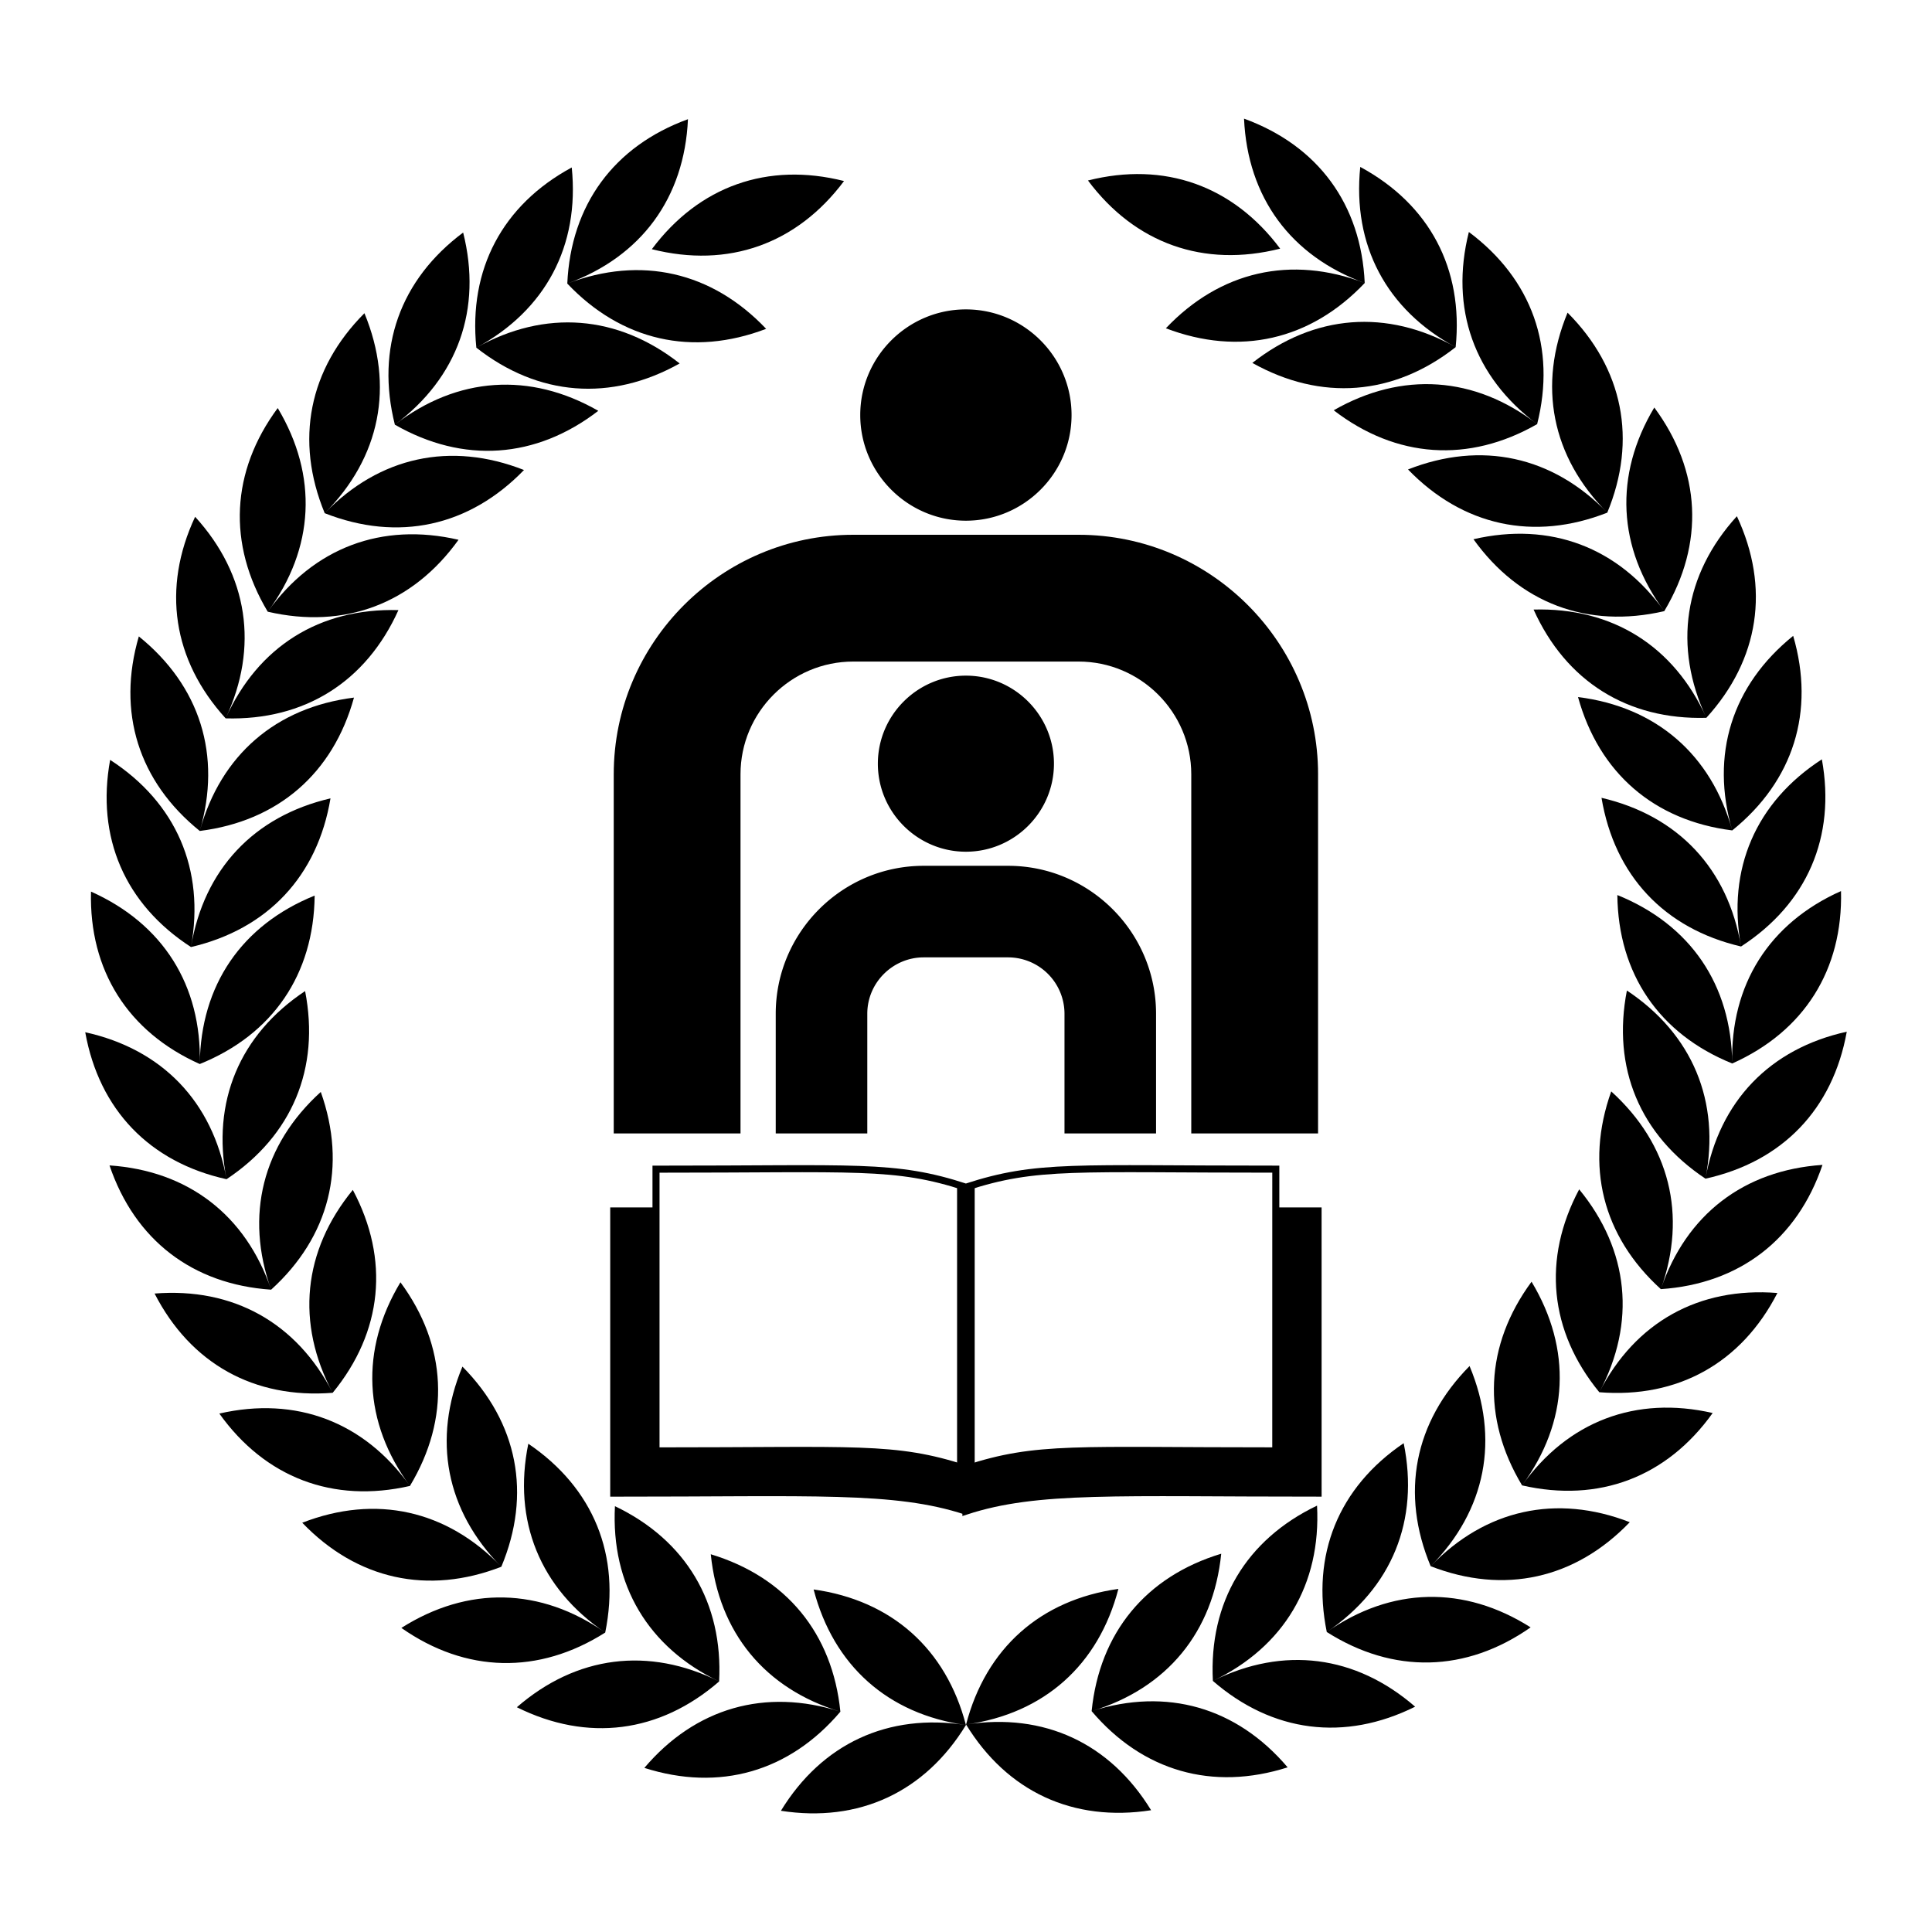
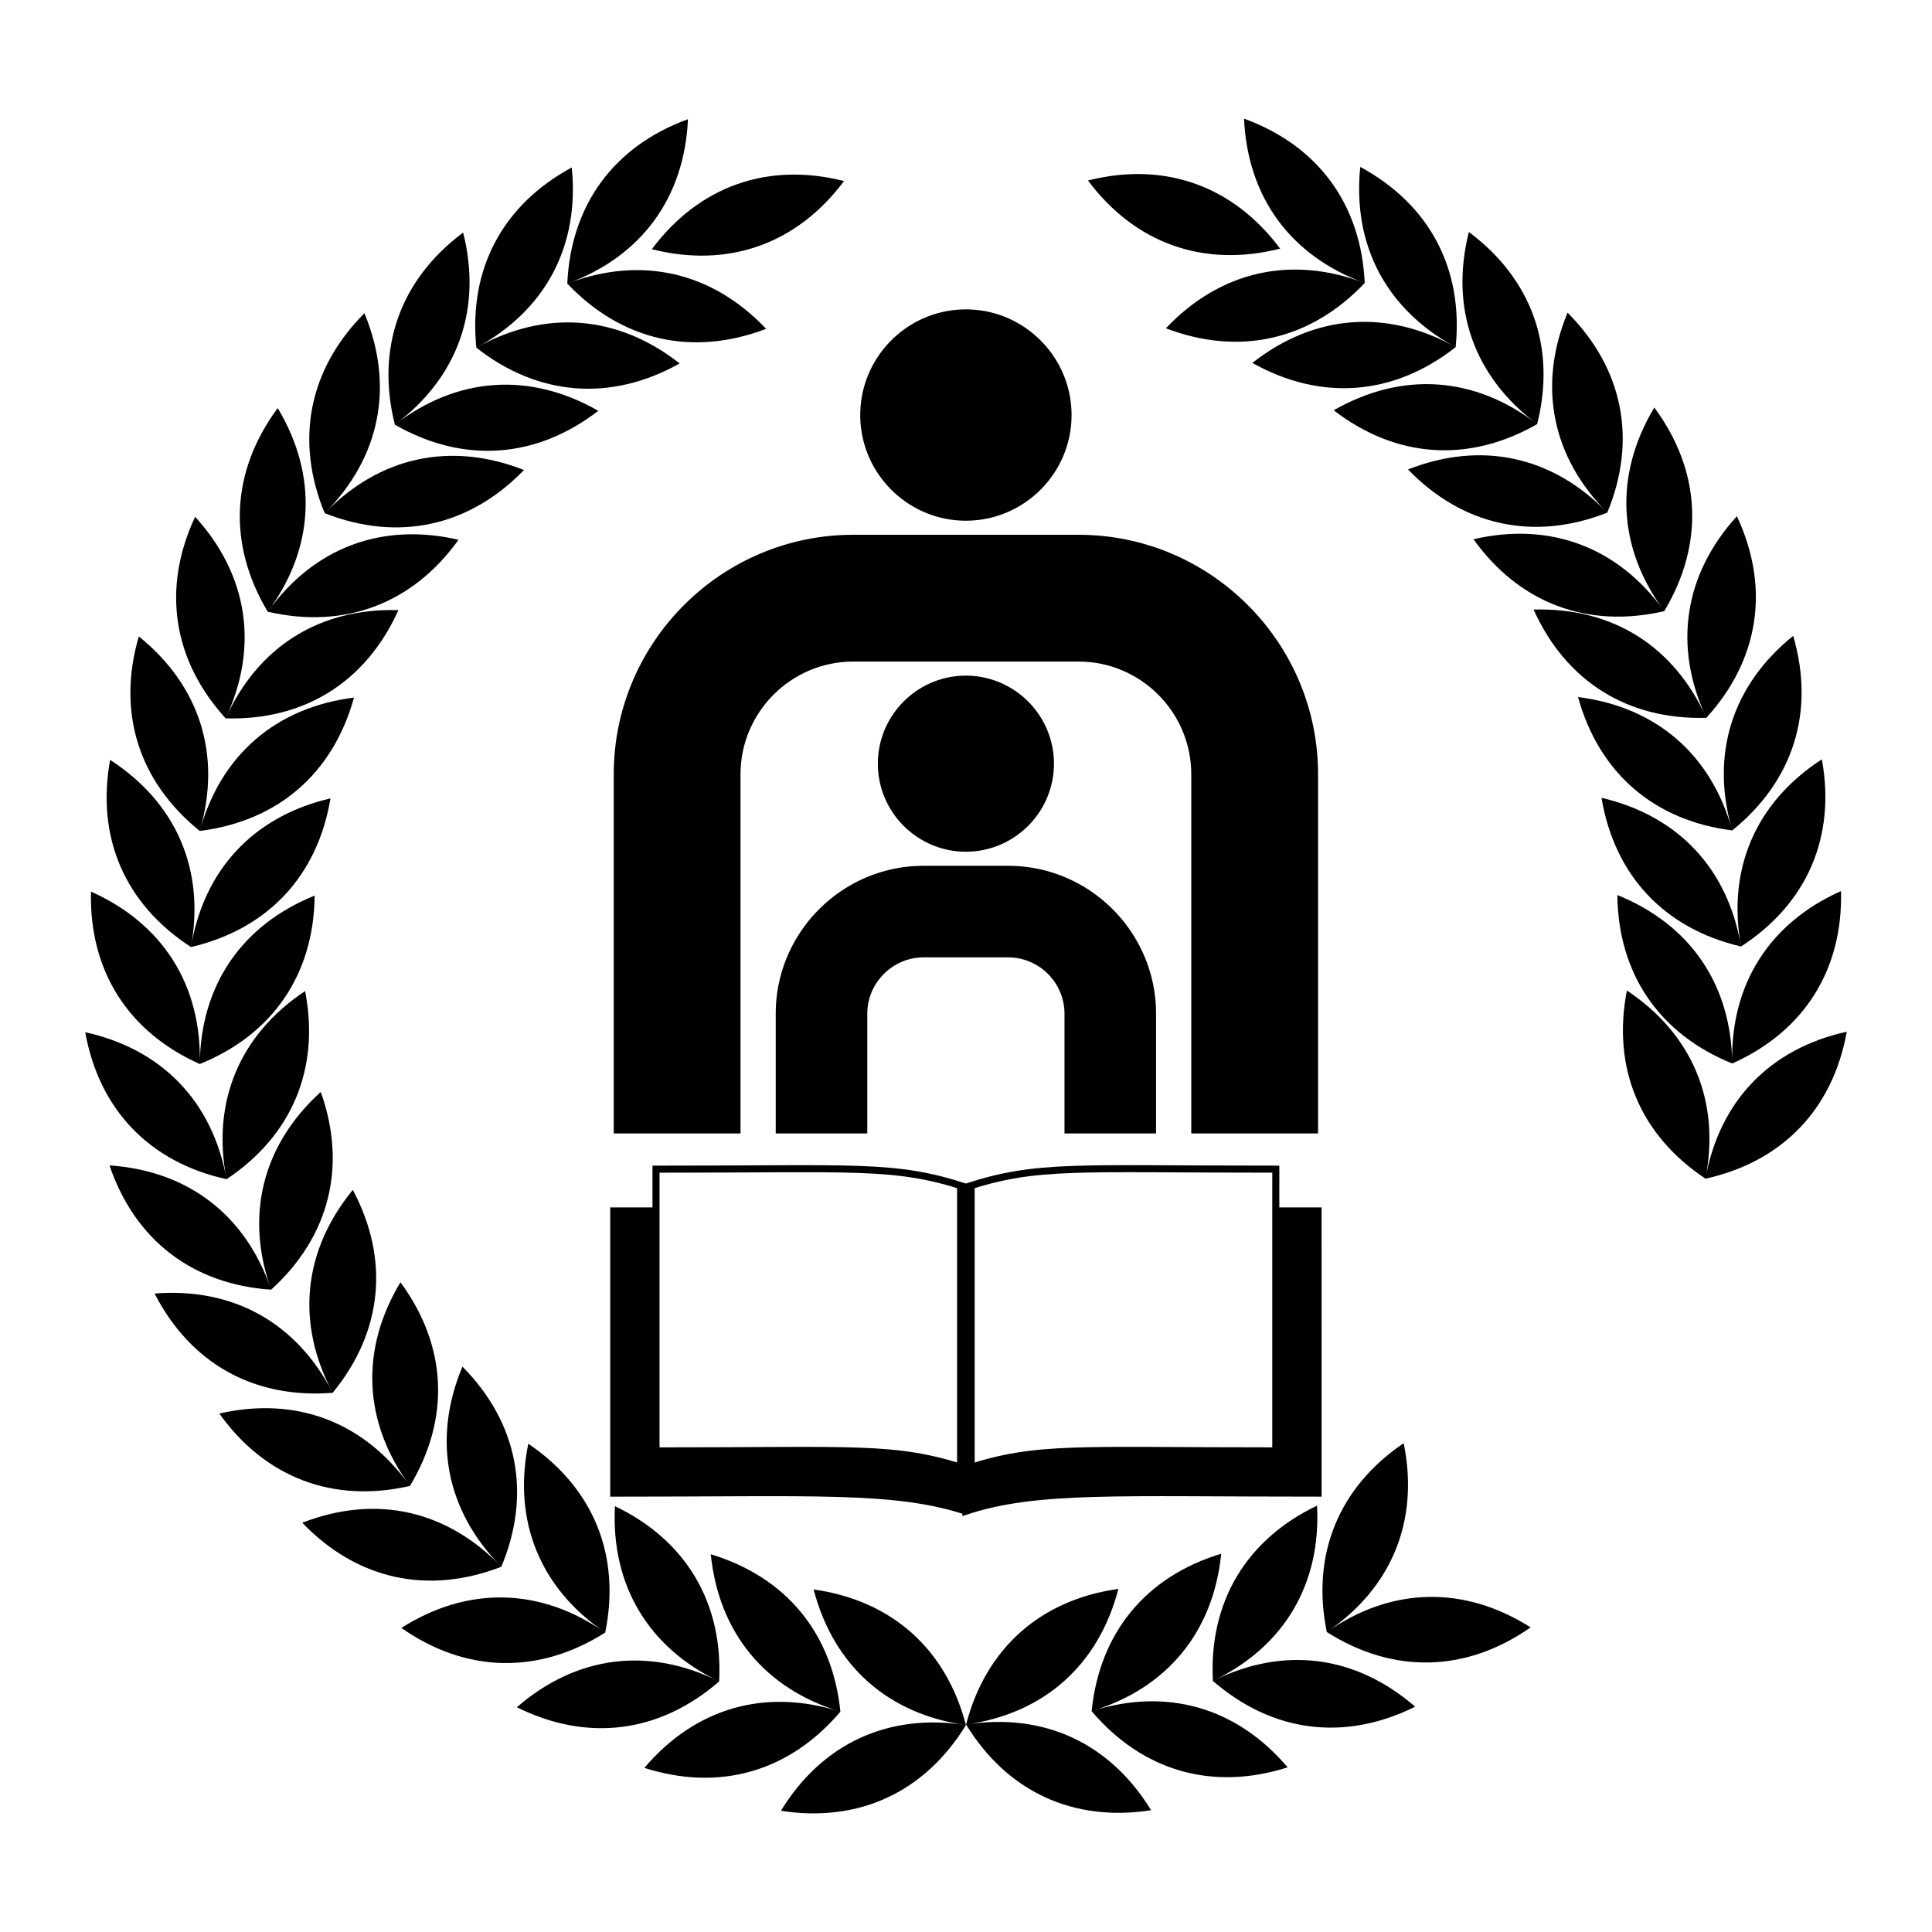
<svg xmlns="http://www.w3.org/2000/svg" width="2500" height="2500" viewBox="0 0 192.756 192.756">
  <path fill-rule="evenodd" clip-rule="evenodd" fill="#fff" d="M0 0h192.756v192.756H0V0z" />
  <path d="M131.504 77.247c0-13.159-10.734-23.892-23.893-23.892H85.125c-13.159 0-23.892 10.732-23.892 23.892v35.837h12.648V77.247c0-6.192 5.051-11.243 11.243-11.243h22.487c6.193 0 11.242 5.051 11.242 11.243v35.837h12.65V77.247h.001z" fill-rule="evenodd" clip-rule="evenodd" />
  <path d="M86.53 101.139v11.945h-9.135v-11.945c0-8.128 6.629-14.757 14.757-14.757h8.432c8.127 0 14.756 6.629 14.756 14.757v11.945h-9.135v-11.945a5.633 5.633 0 0 0-5.621-5.622h-8.432c-3.057 0-5.622 2.504-5.622 5.622zM96.368 67.409c4.837 0 8.785 3.946 8.785 8.784 0 4.838-3.947 8.783-8.785 8.783s-8.784-3.945-8.784-8.783c0-4.839 3.946-8.784 8.784-8.784zM96.368 30.868c5.806 0 10.541 4.735 10.541 10.541S102.175 51.95 96.368 51.95c-5.806 0-10.541-4.735-10.541-10.541s4.735-10.541 10.541-10.541z" fill-rule="evenodd" clip-rule="evenodd" />
  <path d="M96.369 150.77c7.116-2.334 15.233-1.791 35.137-1.801l-.002-28.154H61.233v28.156c19.903.009 28.021-.533 35.136 1.799z" fill-rule="evenodd" clip-rule="evenodd" stroke="#000" stroke-width=".703" stroke-miterlimit="2.613" />
  <path d="M65.45 144.756v-28.107c19.994.01 23.773-.535 30.918 1.799 7.146-2.334 10.925-1.791 30.919-1.801l-.002 28.107c-19.994.01-23.773-.533-30.917 1.801-7.144-2.334-10.924-1.789-30.918-1.799z" fill-rule="evenodd" clip-rule="evenodd" fill="#fff" stroke="#000" stroke-width=".703" stroke-miterlimit="2.613" />
  <path fill="none" stroke="#000" stroke-width="1.757" stroke-miterlimit="2.613" d="M96.367 118.443v28.11" />
  <path d="M77.911 180.662c4.101-6.705 10.694-9.76 18.46-8.553-4.1 6.705-10.694 9.76-18.46 8.553zm3.264-22.082c7.785 1.092 13.211 5.924 15.196 13.529-7.785-1.093-13.211-5.925-15.196-13.529zM64.288 176.383c5.085-5.994 12.069-7.996 19.557-5.607-5.085 5.994-12.07 7.995-19.557 5.607zm6.627-21.315c7.523 2.277 12.141 7.889 12.93 15.707-7.524-2.277-12.14-7.888-12.93-15.707zM51.567 170.332c5.935-5.152 13.143-6.07 20.18-2.572-5.935 5.152-13.143 6.07-20.18 2.572zm9.786-20.061c7.089 3.393 10.801 9.641 10.394 17.488-7.09-3.394-10.801-9.64-10.394-17.488zM40.045 162.418c6.636-4.209 13.899-4.043 20.337.463-6.636 4.211-13.9 4.045-20.337-.463zm12.665-18.377c6.504 4.412 9.244 11.141 7.672 18.84-6.504-4.412-9.243-11.141-7.672-18.84z" fill-rule="evenodd" clip-rule="evenodd" />
  <path d="M30.155 151.924c7.326-2.846 14.42-1.277 19.863 4.391-7.326 2.845-14.42 1.277-19.863-4.391zm15.983-15.578c5.527 5.588 6.912 12.721 3.879 19.971-5.527-5.59-6.911-12.721-3.879-19.971zM21.883 141.031c7.661-1.754 14.452.824 19.017 7.221-7.661 1.754-14.452-.824-19.017-7.221zm18.07-13.099c4.66 6.33 4.997 13.588.946 20.32-4.659-6.33-4.996-13.586-.946-20.32zM15.423 129.057c7.833-.625 14.18 2.912 17.769 9.902-7.834.625-14.179-2.912-17.769-9.902zm19.778-10.34c3.693 6.936 2.975 14.166-2.009 20.242-3.692-6.939-2.974-14.168 2.009-20.242zM10.926 116.273c7.84.529 13.599 4.959 16.125 12.398-7.841-.528-13.599-4.956-16.125-12.398zm21.078-7.33c2.637 7.404.866 14.449-4.954 19.729-2.635-7.404-.865-14.449 4.954-19.729z" fill-rule="evenodd" clip-rule="evenodd" />
  <path d="M8.504 102.986c7.674 1.693 12.709 6.93 14.098 14.664-7.674-1.693-12.709-6.929-14.098-14.664zm21.936-4.107c1.504 7.715-1.297 14.418-7.838 18.771-1.503-7.714 1.296-14.418 7.838-18.771z" fill-rule="evenodd" clip-rule="evenodd" />
  <path d="M9.079 88.956c7.176 3.204 11.052 9.349 10.854 17.203-7.176-3.204-11.052-9.348-10.854-17.203zm22.314.397c-.082 7.858-4.176 13.86-11.461 16.805.083-7.857 4.176-13.859 11.461-16.805z" fill-rule="evenodd" clip-rule="evenodd" />
  <path d="M10.988 75.813c6.595 4.273 9.475 10.943 8.066 18.673-6.595-4.273-9.475-10.943-8.066-18.673zm21.985 3.84c-1.294 7.751-6.267 13.049-13.919 14.834 1.295-7.752 6.266-13.049 13.919-14.834zM13.851 63.494c6.115 4.937 8.286 11.87 6.08 19.411-6.115-4.936-8.286-11.869-6.08-19.411zm21.466 6.105c-2.094 7.575-7.59 12.327-15.387 13.306 2.095-7.575 7.59-12.326 15.387-13.306z" fill-rule="evenodd" clip-rule="evenodd" />
  <path d="M19.468 51.559c5.29 5.812 6.376 12.995 3.045 20.112-5.289-5.812-6.376-12.995-3.045-20.112zm20.283 9.312c-3.226 7.166-9.383 11.023-17.238 10.8 3.227-7.167 9.383-11.023 17.238-10.8z" fill-rule="evenodd" clip-rule="evenodd" />
  <path d="M27.708 40.712c4.035 6.744 3.679 14-.996 20.318-4.034-6.744-3.678-14.001.996-20.318zm18.04 13.142c-4.58 6.386-11.379 8.949-19.035 7.176 4.581-6.387 11.379-8.949 19.035-7.176z" fill-rule="evenodd" clip-rule="evenodd" />
  <path d="M36.359 31.249c3.003 7.263 1.587 14.389-3.962 19.953-3.002-7.263-1.587-14.389 3.962-19.953zm15.92 15.644c-5.467 5.646-12.568 7.185-19.882 4.309 5.468-5.647 12.568-7.185 19.882-4.309z" fill-rule="evenodd" clip-rule="evenodd" />
  <path d="M46.208 23.201c1.918 7.622-.516 14.468-6.813 19.169-1.918-7.622.516-14.468 6.813-19.169zm13.484 17.787c-6.228 4.795-13.478 5.287-20.297 1.382 6.229-4.795 13.477-5.287 20.297-1.382z" fill-rule="evenodd" clip-rule="evenodd" />
  <path d="M57.043 16.708c.794 7.819-2.605 14.241-9.518 17.981-.794-7.819 2.606-14.24 9.518-17.981zM67.81 36.262c-6.857 3.842-14.102 3.279-20.284-1.573 6.857-3.841 14.101-3.279 20.284 1.573z" fill-rule="evenodd" clip-rule="evenodd" />
  <path d="M68.638 11.892c-.354 7.852-4.655 13.709-12.039 16.401.355-7.852 4.655-13.71 12.039-16.401zm7.8 20.916c-7.345 2.801-14.431 1.188-19.839-4.516 7.346-2.799 14.43-1.187 19.839 4.516zM84.209 18.062c-4.706 6.295-11.555 8.724-19.176 6.8 4.707-6.295 11.556-8.723 19.176-6.8zM114.846 180.607c-4.102-6.705-10.693-9.76-18.461-8.553 4.101 6.706 10.693 9.76 18.461 8.553zm-3.264-22.082c-7.785 1.092-13.213 5.924-15.197 13.529 7.785-1.091 13.211-5.923 15.197-13.529zM128.469 176.328c-5.086-5.994-12.07-7.996-19.557-5.607 5.084 5.994 12.068 7.996 19.557 5.607zm-6.627-21.314c-7.523 2.277-12.141 7.889-12.93 15.709 7.524-2.28 12.139-7.891 12.93-15.709zM141.189 170.277c-5.936-5.152-13.143-6.07-20.18-2.572 5.936 5.152 13.143 6.07 20.18 2.572zm-9.787-20.06c-7.088 3.393-10.801 9.641-10.393 17.488 7.091-3.394 10.802-9.641 10.393-17.488zM152.711 162.363c-6.637-4.209-13.9-4.043-20.338.463 6.637 4.211 13.9 4.045 20.338-.463zm-12.666-18.377c-6.504 4.412-9.242 11.141-7.672 18.842 6.506-4.414 9.244-11.142 7.672-18.842z" fill-rule="evenodd" clip-rule="evenodd" />
-   <path d="M162.602 151.869c-7.326-2.846-14.42-1.275-19.863 4.393 7.325 2.843 14.419 1.275 19.863-4.393zm-15.983-15.578c-5.527 5.588-6.912 12.721-3.881 19.971 5.528-5.59 6.912-12.721 3.881-19.971zM170.873 140.977c-7.66-1.754-14.451.824-19.016 7.221 7.661 1.755 14.452-.825 19.016-7.221zm-18.07-13.1c-4.66 6.33-4.996 13.588-.945 20.32 4.658-6.328 4.996-13.586.945-20.32zM177.332 129.002c-7.832-.625-14.18 2.912-17.768 9.902 7.834.625 14.18-2.912 17.768-9.902zm-19.777-10.34c-3.693 6.936-2.975 14.166 2.01 20.242 3.691-6.939 2.974-14.168-2.01-20.242zM181.83 116.221c-7.84.529-13.6 4.957-16.125 12.396 7.84-.529 13.6-4.957 16.125-12.396zm-21.078-7.332c-2.637 7.404-.867 14.451 4.953 19.729 2.637-7.403.865-14.45-4.953-19.729z" fill-rule="evenodd" clip-rule="evenodd" />
  <path d="M184.252 102.934c-7.674 1.691-12.709 6.928-14.098 14.662 7.674-1.692 12.709-6.93 14.098-14.662zm-21.936-4.11c-1.504 7.715 1.297 14.418 7.838 18.771 1.504-7.714-1.297-14.417-7.838-18.771z" fill-rule="evenodd" clip-rule="evenodd" />
  <path d="M183.678 88.901c-7.176 3.204-11.053 9.349-10.854 17.204 7.174-3.205 11.051-9.349 10.854-17.204zm-22.315.398c.082 7.857 4.176 13.861 11.461 16.805-.084-7.858-4.176-13.859-11.461-16.805z" fill-rule="evenodd" clip-rule="evenodd" />
  <path d="M181.768 75.759c-6.594 4.274-9.475 10.943-8.064 18.673 6.593-4.273 9.474-10.943 8.064-18.673zm-21.985 3.839c1.295 7.751 6.268 13.049 13.92 14.834-1.297-7.752-6.267-13.048-13.92-14.834zM178.906 63.439c-6.115 4.936-8.287 11.869-6.08 19.411 6.113-4.935 8.285-11.869 6.08-19.411zm-21.467 6.106c2.094 7.575 7.59 12.327 15.387 13.305-2.096-7.575-7.59-12.326-15.387-13.305z" fill-rule="evenodd" clip-rule="evenodd" />
  <path d="M173.289 51.504c-5.289 5.812-6.377 12.996-3.047 20.112 5.289-5.811 6.377-12.994 3.047-20.112zm-20.283 9.312c3.225 7.167 9.383 11.023 17.238 10.801-3.228-7.167-9.385-11.024-17.238-10.801z" fill-rule="evenodd" clip-rule="evenodd" />
  <path d="M165.049 40.658c-4.035 6.744-3.68 14 .994 20.317 4.035-6.744 3.68-14-.994-20.317zm-18.041 13.141c4.58 6.386 11.381 8.948 19.035 7.176-4.58-6.387-11.379-8.948-19.035-7.176z" fill-rule="evenodd" clip-rule="evenodd" />
  <path d="M156.396 31.194c-3.002 7.263-1.588 14.389 3.963 19.953 3.002-7.262 1.586-14.389-3.963-19.953zm-15.919 15.644c5.467 5.646 12.568 7.185 19.883 4.309-5.469-5.647-12.569-7.184-19.883-4.309z" fill-rule="evenodd" clip-rule="evenodd" />
  <path d="M146.549 23.146c-1.918 7.622.516 14.468 6.812 19.169 1.918-7.621-.515-14.467-6.812-19.169zm-13.485 17.788c6.227 4.794 13.477 5.287 20.297 1.381-6.228-4.794-13.476-5.287-20.297-1.381z" fill-rule="evenodd" clip-rule="evenodd" />
  <path d="M135.713 16.654c-.795 7.819 2.605 14.241 9.518 17.981.794-7.819-2.606-14.241-9.518-17.981zm-10.766 19.554c6.855 3.843 14.102 3.28 20.283-1.572-6.857-3.843-14.101-3.281-20.283 1.572z" fill-rule="evenodd" clip-rule="evenodd" />
  <path d="M124.117 11.837c.355 7.853 4.656 13.71 12.041 16.401-.355-7.851-4.656-13.709-12.041-16.401zm-7.799 20.916c7.344 2.801 14.43 1.188 19.838-4.515-7.344-2.8-14.429-1.187-19.838 4.515zM108.547 18.008c4.705 6.295 11.555 8.724 19.176 6.8-4.707-6.295-11.555-8.724-19.176-6.8z" fill-rule="evenodd" clip-rule="evenodd" />
</svg>